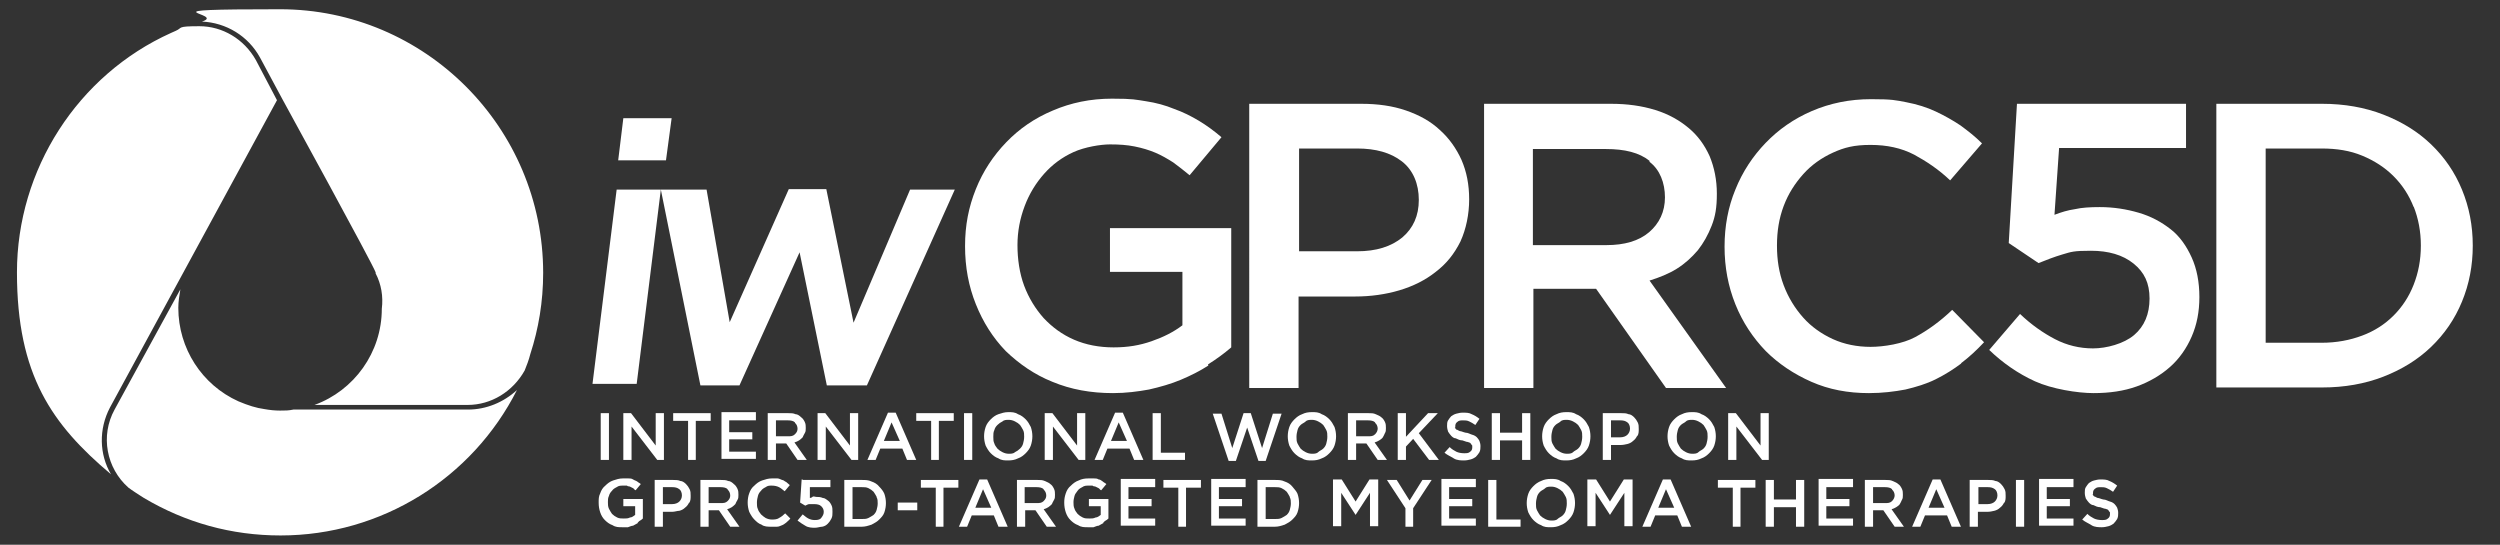
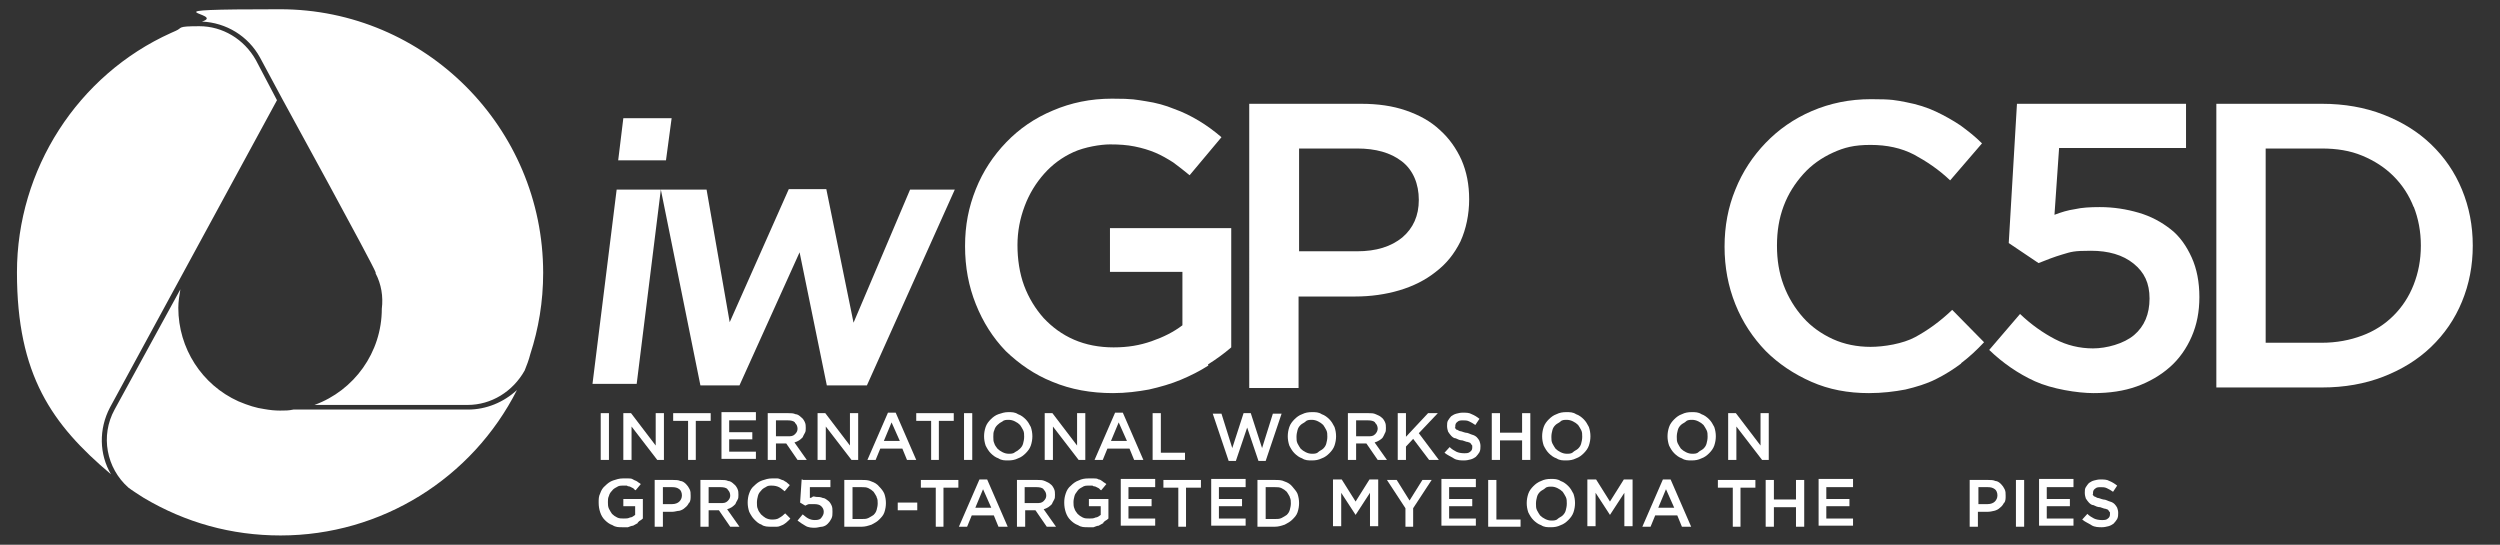
<svg xmlns="http://www.w3.org/2000/svg" id="Layer_1" version="1.1" viewBox="0 0 486.5 106">
  <rect x="0" y="0" width="486.5" height="106" fill="#333333" stroke="none" />
  <defs>
    <style>
      .st0 {
        fill: #fff;
      }
    </style>
  </defs>
  <g>
    <path class="st0" d="M235.2,71.1c-1.7,1.1-3.5,2-5.4,2.8s-4,1.4-6.2,1.9c-2.2.4-4.5.7-7,.7-4.3,0-8.2-.7-11.8-2.2-3.5-1.4-6.5-3.5-9.1-6-2.5-2.6-4.4-5.6-5.8-9.1-1.4-3.5-2.1-7.2-2.1-11.3s.7-7.6,2.1-11.1c1.4-3.5,3.4-6.5,5.9-9.1s5.5-4.7,9.1-6.2c3.5-1.5,7.3-2.3,11.5-2.3s4.6.2,6.6.5,3.8.8,5.5,1.5c1.7.6,3.3,1.4,4.8,2.3s3,2,4.4,3.2l-6.2,7.4c-1.1-.9-2.1-1.7-3.2-2.5-1.1-.7-2.3-1.4-3.5-1.9s-2.5-.9-4-1.2c-1.5-.3-3-.4-4.8-.4s-4.9.5-7.1,1.5c-2.2,1-4.1,2.4-5.7,4.2s-2.9,3.9-3.8,6.3c-.9,2.4-1.4,4.9-1.4,7.6s.4,5.5,1.3,7.9c.9,2.4,2.2,4.5,3.8,6.3,1.7,1.8,3.6,3.2,5.9,4.2,2.3,1,4.9,1.5,7.7,1.5s5.1-.4,7.4-1.2c2.3-.8,4.3-1.8,6-3.1v-10.4h-14.1v-8.5h23.6v23.2c-1.4,1.2-2.9,2.3-4.5,3.3v.2Z" />
    <path class="st0" d="M284.2,47c-1.2,2.4-2.7,4.3-4.8,5.9-2,1.6-4.4,2.8-7.1,3.6s-5.6,1.2-8.6,1.2h-11v17.8h-9.6V20.2h21.8c3.2,0,6.1.4,8.7,1.3s4.8,2.1,6.6,3.8c1.8,1.6,3.2,3.6,4.2,5.8,1,2.3,1.5,4.8,1.5,7.7s-.6,5.8-1.7,8.2ZM272.8,31.4c-2.2-1.7-5.1-2.5-8.7-2.5h-11.3v20h11.3c3.7,0,6.6-.9,8.8-2.7,2.1-1.8,3.2-4.2,3.2-7.3s-1.1-5.8-3.3-7.5Z" />
-     <path class="st0" d="M324.2,75.5l-13.6-19.3h-12.2v19.3h-9.6V20.2h24.7c3.2,0,6,.4,8.6,1.2,2.6.8,4.7,2,6.5,3.5s3.1,3.3,4.1,5.5c.9,2.2,1.4,4.6,1.4,7.3s-.3,4.4-1,6.2-1.6,3.4-2.7,4.8c-1.2,1.4-2.5,2.6-4.1,3.6s-3.4,1.7-5.3,2.3l14.9,20.9h-11.7ZM321,31.3c-2-1.6-4.8-2.3-8.5-2.3h-14.2v18.7h14.3c3.5,0,6.3-.8,8.3-2.5s3.1-4,3.1-6.8-1-5.4-3-6.9v-.2Z" />
    <path class="st0" d="M381.7,70.7c-1.6,1.2-3.2,2.2-5,3.1s-3.8,1.5-5.9,2c-2.1.4-4.5.7-7.1.7-4.1,0-7.8-.7-11.2-2.2-3.4-1.5-6.4-3.5-8.9-6-2.5-2.6-4.5-5.6-5.9-9.1s-2.1-7.2-2.1-11.2.7-7.7,2.1-11.1c1.4-3.5,3.4-6.5,5.9-9.1s5.5-4.7,9-6.2,7.3-2.3,11.5-2.3,4.8.2,6.9.6,4,1,5.7,1.8,3.3,1.7,4.8,2.7c1.5,1.1,2.9,2.2,4.2,3.5l-6.2,7.2c-2.2-2.1-4.6-3.7-7-5-2.5-1.3-5.3-1.9-8.5-1.9s-5.1.5-7.3,1.5c-2.2,1-4.2,2.4-5.8,4.2-1.6,1.8-2.9,3.8-3.8,6.2s-1.3,4.9-1.3,7.7.4,5.3,1.3,7.7,2.2,4.5,3.8,6.3c1.6,1.8,3.6,3.2,5.8,4.2,2.2,1,4.7,1.5,7.3,1.5s6.3-.6,8.7-1.9c2.4-1.3,4.8-3,7.2-5.3l6.2,6.3c-1.4,1.5-2.9,2.9-4.5,4.1h0Z" />
    <path class="st0" d="M392.3,20.2h33.1v8.6h-24.7l-.9,13c1.3-.5,2.6-.9,4-1.1,1.3-.3,2.9-.4,4.8-.4,2.7,0,5.2.4,7.6,1.1s4.4,1.8,6.2,3.2c1.8,1.4,3.1,3.3,4.1,5.5s1.5,4.8,1.5,7.7-.5,5.4-1.5,7.7c-1,2.3-2.4,4.3-4.2,5.9-1.8,1.6-4,2.9-6.5,3.8s-5.3,1.3-8.4,1.3-8.1-.8-11.4-2.3-6.3-3.6-8.9-6.1l6-7c2.2,2.1,4.5,3.7,6.8,4.9,2.3,1.2,4.8,1.8,7.4,1.8s6-.9,8-2.6c2-1.7,3-4.1,3-7.1s-1-5.1-3.1-6.8-4.9-2.5-8.3-2.5-3.8.2-5.5.7-3.2,1.1-4.7,1.7l-5.8-3.9,1.6-27.1h-.2Z" />
    <path class="st0" d="M479.1,58.7c-1.4,3.4-3.4,6.3-6,8.8s-5.7,4.4-9.3,5.8c-3.6,1.4-7.6,2.1-11.9,2.1h-20.6V20.2h20.6c4.3,0,8.3.7,11.9,2.1s6.7,3.3,9.3,5.8c2.6,2.5,4.6,5.4,6,8.8,1.4,3.4,2.1,7,2.1,10.9s-.7,7.5-2.1,10.9ZM469.7,40.3c-.9-2.3-2.2-4.3-3.9-6-1.7-1.7-3.7-3-6.1-4s-5-1.4-7.9-1.4h-10.9v37.8h10.9c2.9,0,5.5-.5,7.9-1.4s4.4-2.2,6.1-3.9,3-3.7,3.9-6,1.4-4.8,1.4-7.6-.5-5.3-1.4-7.6h0Z" />
  </g>
  <g>
    <path class="st0" d="M120,36.9h8.6l-4.7,37.8h-8.6s4.7-37.8,4.7-37.8ZM121.3,23h9.4l-1.1,8.2h-9.3l1-8.2h0Z" />
    <path class="st0" d="M128.7,36.9h8.8l4.5,25.8,11.5-25.9h7.3l5.3,26,11-25.9h8.7l-17.1,38.1h-7.8l-5.3-25.9-11.7,25.9h-7.6l-7.7-38.1h.1Z" />
  </g>
  <g>
    <path class="st0" d="M118.5,80.4v9.1h-1.6v-9.1h1.6Z" />
    <path class="st0" d="M127.6,80.4h1.6v9.1h-1.3l-5-6.5v6.5h-1.6v-9.1h1.5l4.8,6.3v-6.3Z" />
    <path class="st0" d="M135.5,89.5h-1.6v-7.6h-2.9v-1.5h7.3v1.5h-2.9v7.6h0Z" />
    <path class="st0" d="M147,81.8h-5.1v2.3h4.5v1.4h-4.5v2.4h5.2v1.4h-6.7v-9.1h6.7v1.6Z" />
    <path class="st0" d="M155.2,89.5l-2.2-3.2h-2v3.2h-1.6v-9.1h4c.5,0,1,0,1.4.2.4,0,.8.3,1.1.6.3.2.5.5.7.9s.2.8.2,1.2,0,.7-.2,1-.3.6-.4.8c-.2.2-.4.4-.7.6s-.6.3-.9.4l2.4,3.4h-1.9,0ZM154.7,82.2c-.3-.3-.8-.4-1.4-.4h-2.3v3.1h2.3c.6,0,1,0,1.4-.4s.5-.7.5-1.1-.2-.9-.5-1.1h0Z" />
    <path class="st0" d="M165.4,80.4h1.6v9.1h-1.3l-5-6.5v6.5h-1.6v-9.1h1.5l4.8,6.3v-6.3Z" />
    <path class="st0" d="M178.2,89.5h-1.7l-.9-2.2h-4.3l-.9,2.2h-1.6l4-9.2h1.5l4,9.2h-.1ZM173.5,82.2l-1.5,3.6h3.1l-1.6-3.6Z" />
    <path class="st0" d="M182.8,89.5h-1.6v-7.6h-2.9v-1.5h7.3v1.5h-2.9v7.6h0Z" />
    <path class="st0" d="M189.2,80.4v9.1h-1.6v-9.1h1.6Z" />
    <path class="st0" d="M200.6,86.7c-.2.6-.6,1.1-1,1.5s-.9.8-1.5,1c-.6.3-1.2.4-1.9.4s-1.3,0-1.9-.4c-.6-.2-1.1-.6-1.5-1s-.7-.9-1-1.5c-.2-.6-.3-1.2-.3-1.8s.1-1.2.3-1.8c.2-.6.6-1.1,1-1.5s.9-.8,1.5-1,1.2-.4,1.9-.4,1.3,0,1.9.4c.6.2,1.1.6,1.5,1s.7.9,1,1.5c.2.6.3,1.2.3,1.8s-.1,1.2-.3,1.8ZM199.1,83.7c-.2-.4-.4-.7-.6-1-.3-.3-.6-.5-1-.7s-.8-.3-1.2-.3-.9,0-1.2.3c-.4.2-.7.4-1,.7-.3.3-.5.6-.6,1-.2.4-.2.8-.2,1.3s0,.9.2,1.3c.1.4.4.7.6,1,.3.3.6.5,1,.7s.8.3,1.2.3.9,0,1.2-.3c.4-.2.7-.4,1-.7.3-.3.5-.6.6-1s.2-.8.2-1.3,0-.9-.2-1.3Z" />
    <path class="st0" d="M209.6,80.4h1.6v9.1h-1.3l-5-6.5v6.5h-1.6v-9.1h1.5l4.8,6.3v-6.3Z" />
    <path class="st0" d="M222.4,89.5h-1.7l-.9-2.2h-4.3l-.9,2.2h-1.6l4-9.2h1.5l4,9.2h-.1ZM217.7,82.2l-1.5,3.6h3.1l-1.6-3.6Z" />
    <path class="st0" d="M224.3,80.4h1.6v7.7h4.7v1.4h-6.3v-9.1Z" />
    <path class="st0" d="M242.1,80.4h1.3l2.2,6.8,2.1-6.7h1.7l-3.1,9.2h-1.4l-2.2-6.5-2.2,6.5h-1.4l-3.1-9.2h1.7l2.1,6.7,2.2-6.8h0Z" />
    <path class="st0" d="M259.7,86.7c-.2.6-.6,1.1-1,1.5s-.9.8-1.5,1c-.6.3-1.2.4-1.9.4s-1.3,0-1.9-.4c-.6-.2-1.1-.6-1.5-1s-.7-.9-1-1.5c-.2-.6-.3-1.2-.3-1.8s.1-1.2.3-1.8c.2-.6.6-1.1,1-1.5s.9-.8,1.5-1c.6-.3,1.2-.4,1.9-.4s1.3,0,1.9.4c.6.2,1.1.6,1.5,1s.7.9,1,1.5c.2.6.3,1.2.3,1.8s-.1,1.2-.3,1.8ZM258.1,83.7c-.2-.4-.4-.7-.6-1-.3-.3-.6-.5-1-.7s-.8-.3-1.2-.3-.9,0-1.2.3-.7.4-1,.7c-.3.3-.5.6-.6,1s-.2.8-.2,1.3,0,.9.2,1.3.4.7.6,1c.3.3.6.5,1,.7s.8.3,1.2.3.9,0,1.2-.3.7-.4,1-.7c.3-.3.5-.6.6-1s.2-.8.2-1.3,0-.9-.2-1.3Z" />
    <path class="st0" d="M268.1,89.5l-2.2-3.2h-2v3.2h-1.6v-9.1h4c.5,0,1,0,1.4.2s.8.3,1.1.6c.3.2.5.5.7.9s.2.8.2,1.2,0,.7-.2,1c-.1.3-.3.6-.4.8s-.4.4-.7.6-.6.3-.9.4l2.4,3.4h-1.9.1ZM267.6,82.2c-.3-.3-.8-.4-1.4-.4h-2.3v3.1h2.3c.6,0,1,0,1.4-.4.3-.3.5-.7.5-1.1s-.2-.9-.5-1.1h0Z" />
    <path class="st0" d="M280,89.5h-1.9l-3.1-4.1-1.4,1.5v2.6h-1.6v-9.1h1.6v4.6l4.3-4.6h1.9l-3.7,3.9,3.9,5.2h0Z" />
    <path class="st0" d="M283.1,83.2c0,0,.2.3.3.4.2,0,.4.2.7.3.3,0,.6.2,1.1.3.5,0,.9.3,1.3.4s.7.3.9.5c.2.2.4.5.5.7.1.3.2.6.2,1s0,.8-.2,1.2c-.2.3-.4.6-.7.9-.3.2-.6.4-1,.5s-.8.2-1.3.2-1.4,0-2-.4-1.2-.6-1.8-1.1l1-1.1c.4.4.9.7,1.3.9.4.2,1,.3,1.5.3s.9,0,1.2-.3c.3-.2.4-.5.4-.8v-.4c0,0-.2-.2-.3-.4s-.4-.2-.6-.3c-.3,0-.6-.2-1-.3-.5,0-.9-.2-1.3-.4-.4,0-.7-.3-.9-.5s-.4-.5-.6-.8c-.1-.3-.2-.7-.2-1.1s0-.8.2-1.1c.2-.3.4-.6.6-.8.3-.2.6-.4,1-.5s.8-.2,1.2-.2c.7,0,1.3,0,1.8.3.5.2,1,.5,1.5.9l-.8,1.2c-.4-.3-.8-.5-1.2-.7s-.8-.2-1.2-.2-.8,0-1.1.3c-.3.2-.4.5-.4.8v.5-.2Z" />
    <path class="st0" d="M291.9,85.7v3.8h-1.6v-9.1h1.6v3.8h4.3v-3.8h1.6v9.1h-1.6v-3.8h-4.3Z" />
    <path class="st0" d="M309.2,86.7c-.2.6-.6,1.1-1,1.5s-.9.8-1.5,1c-.6.3-1.2.4-1.9.4s-1.3,0-1.9-.4c-.6-.2-1.1-.6-1.5-1s-.7-.9-1-1.5c-.2-.6-.3-1.2-.3-1.8s.1-1.2.3-1.8c.2-.6.6-1.1,1-1.5s.9-.8,1.5-1c.6-.3,1.2-.4,1.9-.4s1.3,0,1.9.4c.6.2,1.1.6,1.5,1s.7.9,1,1.5c.2.6.3,1.2.3,1.8s-.1,1.2-.3,1.8ZM307.7,83.7c-.2-.4-.4-.7-.6-1-.3-.3-.6-.5-1-.7s-.8-.3-1.2-.3-.9,0-1.2.3-.7.4-1,.7c-.3.3-.5.6-.6,1s-.2.8-.2,1.3,0,.9.2,1.3.4.7.6,1c.3.3.6.5,1,.7s.8.3,1.2.3.9,0,1.2-.3.7-.4,1-.7c.3-.3.5-.6.6-1s.2-.8.2-1.3,0-.9-.2-1.3Z" />
-     <path class="st0" d="M318.6,84.8c-.2.4-.4.7-.8,1-.3.3-.7.5-1.1.6s-.9.2-1.4.2h-1.8v2.9h-1.6v-9.1h3.6c.5,0,1,0,1.4.2.4,0,.8.3,1.1.6s.5.6.7,1,.2.8.2,1.3,0,1-.3,1.4h0ZM316.7,82.2c-.4-.3-.8-.4-1.4-.4h-1.8v3.3h1.8c.6,0,1.1-.2,1.4-.5s.5-.7.5-1.2-.2-1-.5-1.2Z" />
    <path class="st0" d="M333.6,86.7c-.2.6-.6,1.1-1,1.5s-.9.8-1.5,1c-.6.3-1.2.4-1.9.4s-1.3,0-1.9-.4c-.6-.2-1.1-.6-1.5-1s-.7-.9-1-1.5c-.2-.6-.3-1.2-.3-1.8s.1-1.2.3-1.8c.2-.6.6-1.1,1-1.5s.9-.8,1.5-1c.6-.3,1.2-.4,1.9-.4s1.3,0,1.9.4c.6.2,1.1.6,1.5,1s.7.9,1,1.5c.2.6.3,1.2.3,1.8s-.1,1.2-.3,1.8ZM332.1,83.7c-.2-.4-.4-.7-.6-1-.3-.3-.6-.5-1-.7s-.8-.3-1.2-.3-.9,0-1.2.3-.7.4-1,.7c-.3.3-.5.6-.6,1s-.2.8-.2,1.3,0,.9.2,1.3.4.7.6,1c.3.3.6.5,1,.7s.8.3,1.2.3.9,0,1.2-.3.7-.4,1-.7c.3-.3.5-.6.6-1s.2-.8.2-1.3,0-.9-.2-1.3Z" />
    <path class="st0" d="M342.6,80.4h1.6v9.1h-1.3l-5-6.5v6.5h-1.6v-9.1h1.5l4.8,6.3v-6.3Z" />
    <path class="st0" d="M124.1,101.8c-.3.2-.6.3-.9.5-.3,0-.7.2-1,.3-.4,0-.7,0-1.1,0-.7,0-1.3,0-1.9-.4-.6-.2-1.1-.6-1.5-1s-.7-.9-.9-1.5c-.2-.6-.3-1.2-.3-1.9s0-1.2.3-1.8c.2-.6.5-1.1,1-1.5.4-.4.9-.8,1.5-1s1.2-.4,1.9-.4h1.1c.3,0,.6,0,.9.2s.5.2.8.4c.2.2.5.3.7.5l-1,1.2c-.2,0-.3-.3-.5-.4s-.4-.2-.6-.3-.4,0-.6-.2h-.8c-.4,0-.8,0-1.2.3-.4.2-.7.4-.9.7-.3.3-.5.6-.6,1-.2.4-.2.8-.2,1.2s0,.9.2,1.3.4.7.6,1c.3.3.6.5,1,.7s.8.2,1.3.2.8,0,1.2-.2c.4,0,.7-.3,1-.5v-1.7h-2.3v-1.4h3.8v3.8c-.2.2-.5.4-.7.5l-.3.3Z" />
    <path class="st0" d="M134.1,97.8c-.2.4-.4.7-.8,1-.3.3-.7.5-1.1.6-.4,0-.9.2-1.4.2h-1.8v2.9h-1.6v-9.1h3.6c.5,0,1,0,1.4.2.4,0,.8.3,1.1.6.3.3.5.6.7,1s.2.8.2,1.3,0,1-.3,1.4h0ZM132.2,95.2c-.4-.3-.8-.4-1.4-.4h-1.8v3.3h1.8c.6,0,1.1-.2,1.4-.5s.5-.7.5-1.2-.2-1-.5-1.2Z" />
    <path class="st0" d="M142.1,102.5l-2.2-3.2h-2v3.2h-1.6v-9.1h4c.5,0,1,0,1.4.2.4,0,.8.3,1.1.6.3.2.5.5.7.9s.2.8.2,1.2,0,.7-.2,1-.3.6-.4.8c-.2.2-.4.4-.7.6s-.6.3-.9.4l2.4,3.4h-1.9,0ZM141.6,95.2c-.3-.3-.8-.4-1.4-.4h-2.3v3.1h2.3c.6,0,1,0,1.4-.4s.5-.7.5-1.1-.2-.9-.5-1.1h0Z" />
    <path class="st0" d="M153,101.7c-.3.2-.5.4-.8.5s-.6.3-1,.3-.7,0-1.2,0-1.3,0-1.8-.4c-.6-.2-1-.6-1.4-1s-.7-.9-1-1.5c-.2-.6-.3-1.2-.3-1.8s.1-1.3.3-1.8c.2-.6.5-1.1,1-1.5.4-.4.9-.8,1.5-1s1.2-.4,1.9-.4.8,0,1.1,0c.3,0,.6.2.9.3.3,0,.5.3.8.4.2.2.5.4.7.6l-1,1.2c-.4-.3-.7-.6-1.1-.8s-.9-.3-1.4-.3-.8,0-1.2.3c-.4.2-.7.4-.9.7-.3.3-.5.6-.6,1s-.2.8-.2,1.3,0,.9.2,1.3c.1.4.4.7.6,1,.3.3.6.5.9.7.4.2.8.3,1.2.3s1,0,1.4-.3c.4-.2.8-.5,1.2-.9l1,1c-.2.3-.5.5-.7.7h0Z" />
    <path class="st0" d="M156.2,93.4h5.4v1.4h-4v2.1s.3,0,.5-.2.5,0,.8,0,.8,0,1.2.2c.4,0,.7.3,1,.5s.5.5.7.9.2.8.2,1.3,0,.9-.2,1.3-.4.7-.7,1-.6.5-1.1.6c-.4,0-.9.2-1.4.2s-1.3,0-1.9-.4c-.5-.3-1-.6-1.5-1l1-1.2c.4.3.7.6,1.1.8s.8.3,1.2.3,1,0,1.3-.4.5-.7.5-1.2-.2-.8-.5-1.1c-.3-.3-.8-.4-1.4-.4s-.6,0-.9,0-.5.2-.8.3l-1-.6.3-4.5h.2Z" />
    <path class="st0" d="M172.1,99.7c-.2.6-.6,1-1,1.4s-.9.7-1.5,1c-.6.2-1.2.4-1.9.4h-3.4v-9.1h3.4c.7,0,1.3,0,1.9.3.6.2,1.1.5,1.5,1,.4.4.8.9,1,1.4.2.6.3,1.2.3,1.8s-.1,1.2-.3,1.8h0ZM170.6,96.7c-.2-.4-.4-.7-.6-1-.3-.3-.6-.5-1-.7s-.8-.2-1.3-.2h-1.8v6.2h1.8c.5,0,.9,0,1.3-.2s.7-.4,1-.6c.3-.3.5-.6.6-1s.2-.8.2-1.2,0-.9-.2-1.2h0Z" />
    <path class="st0" d="M174.7,99.3v-1.5h3.8v1.5h-3.8Z" />
    <path class="st0" d="M183.7,102.5h-1.6v-7.6h-2.9v-1.5h7.3v1.5h-2.9v7.6h0Z" />
    <path class="st0" d="M196,102.5h-1.7l-.9-2.2h-4.3l-.9,2.2h-1.6l4-9.2h1.5l4,9.2h-.1ZM191.3,95.2l-1.5,3.6h3.1l-1.6-3.6Z" />
    <path class="st0" d="M203.7,102.5l-2.2-3.2h-2v3.2h-1.6v-9.1h4c.5,0,1,0,1.4.2s.8.3,1.1.6c.3.2.5.5.7.9s.2.8.2,1.2,0,.7-.2,1-.3.6-.4.8c-.2.2-.4.4-.7.6s-.6.3-.9.4l2.4,3.4h-1.9,0ZM203.1,95.2c-.3-.3-.8-.4-1.4-.4h-2.3v3.1h2.3c.6,0,1,0,1.4-.4s.5-.7.5-1.1-.2-.9-.5-1.1h0Z" />
    <path class="st0" d="M214.7,101.8c-.3.2-.6.3-.9.5-.3,0-.7.2-1,.3-.4,0-.7,0-1.1,0-.7,0-1.3,0-1.9-.4-.6-.2-1.1-.6-1.5-1s-.7-.9-.9-1.5-.3-1.2-.3-1.9.1-1.2.3-1.8c.2-.6.5-1.1,1-1.5.4-.4.9-.8,1.5-1,.6-.3,1.2-.4,1.9-.4h1.1c.3,0,.6,0,.9.2.3,0,.5.2.8.4.2.2.5.3.7.5l-1,1.2c-.2,0-.3-.3-.5-.4l-.6-.3c-.2-.1-.4,0-.6-.2h-.8c-.4,0-.8,0-1.2.3-.4.2-.7.4-.9.7s-.5.6-.6,1-.2.8-.2,1.2,0,.9.2,1.3c.1.4.4.7.6,1,.3.3.6.5,1,.7s.8.2,1.3.2.8,0,1.2-.2c.4,0,.7-.3,1-.5v-1.7h-2.3v-1.4h3.8v3.8c-.2.2-.5.4-.7.5l-.3.3Z" />
    <path class="st0" d="M224.7,94.8h-5.1v2.3h4.5v1.4h-4.5v2.4h5.2v1.4h-6.7v-9.1h6.7v1.6Z" />
    <path class="st0" d="M230.9,102.5h-1.6v-7.6h-2.9v-1.5h7.3v1.5h-2.9v7.6h0Z" />
    <path class="st0" d="M242.3,94.8h-5.1v2.3h4.5v1.4h-4.5v2.4h5.2v1.4h-6.7v-9.1h6.7v1.6Z" />
    <path class="st0" d="M252.5,99.7c-.2.6-.6,1-1,1.4s-.9.7-1.5,1c-.6.2-1.2.4-1.9.4h-3.4v-9.1h3.4c.7,0,1.3,0,1.9.3.6.2,1.1.5,1.5,1s.8.9,1,1.4c.2.6.3,1.2.3,1.8s-.1,1.2-.3,1.8h0ZM251,96.7c-.2-.4-.4-.7-.6-1-.3-.3-.6-.5-1-.7s-.8-.2-1.3-.2h-1.8v6.2h1.8c.5,0,.9,0,1.3-.2.4-.2.7-.4,1-.6.3-.3.5-.6.6-1s.2-.8.2-1.2,0-.9-.2-1.2h0Z" />
    <path class="st0" d="M263.8,100.2h0l-2.8-4.3v6.5h-1.6v-9.1h1.7l2.7,4.3,2.7-4.3h1.7v9.1h-1.6v-6.5l-2.8,4.3h0Z" />
    <path class="st0" d="M275.1,102.5h-1.6v-3.6l-3.6-5.5h1.9l2.5,4,2.5-4h1.8l-3.6,5.5v3.6h.1Z" />
    <path class="st0" d="M287.1,94.8h-5.1v2.3h4.5v1.4h-4.5v2.4h5.2v1.4h-6.7v-9.1h6.7v1.6Z" />
    <path class="st0" d="M289.6,93.4h1.6v7.7h4.7v1.4h-6.3v-9.1h0Z" />
    <path class="st0" d="M306.2,99.7c-.2.6-.6,1.1-1,1.5s-.9.8-1.5,1c-.6.3-1.2.4-1.9.4s-1.3,0-1.9-.4c-.6-.2-1.1-.6-1.5-1s-.7-.9-1-1.5c-.2-.6-.3-1.2-.3-1.8s.1-1.2.3-1.8c.2-.6.6-1.1,1-1.5s.9-.8,1.5-1c.6-.3,1.2-.4,1.9-.4s1.3,0,1.9.4c.6.2,1.1.6,1.5,1s.7.9,1,1.5c.2.6.3,1.2.3,1.8s-.1,1.2-.3,1.8ZM304.7,96.7c-.2-.4-.4-.7-.6-1-.3-.3-.6-.5-1-.7s-.8-.3-1.2-.3-.9,0-1.2.3-.7.4-1,.7c-.3.3-.5.6-.6,1s-.2.8-.2,1.3,0,.9.2,1.3.4.7.6,1c.3.3.6.5,1,.7s.8.3,1.2.3.9,0,1.2-.3.7-.4,1-.7c.3-.3.5-.6.6-1s.2-.8.2-1.3,0-.9-.2-1.3Z" />
    <path class="st0" d="M313.3,100.2h0l-2.8-4.3v6.5h-1.6v-9.1h1.7l2.7,4.3,2.7-4.3h1.7v9.1h-1.6v-6.5l-2.8,4.3h0Z" />
    <path class="st0" d="M329,102.5h-1.7l-.9-2.2h-4.3l-.9,2.2h-1.6l4-9.2h1.5l4,9.2h-.1ZM324.2,95.2l-1.5,3.6h3.1l-1.6-3.6Z" />
    <path class="st0" d="M338.8,102.5h-1.6v-7.6h-2.9v-1.5h7.3v1.5h-2.9v7.6h.1Z" />
    <path class="st0" d="M345.2,98.7v3.8h-1.6v-9.1h1.6v3.8h4.3v-3.8h1.6v9.1h-1.6v-3.8h-4.3Z" />
    <path class="st0" d="M360.5,94.8h-5.1v2.3h4.5v1.4h-4.5v2.4h5.2v1.4h-6.7v-9.1h6.7v1.6Z" />
-     <path class="st0" d="M368.7,102.5l-2.2-3.2h-2v3.2h-1.6v-9.1h4c.5,0,1,0,1.4.2s.8.3,1.1.6c.3.2.5.5.7.9s.2.8.2,1.2,0,.7-.2,1c-.1.3-.3.6-.4.8s-.4.4-.7.6-.6.3-.9.4l2.4,3.4h-1.9.1ZM368.2,95.2c-.3-.3-.8-.4-1.4-.4h-2.3v3.1h2.3c.6,0,1,0,1.4-.4.3-.3.5-.7.5-1.1s-.2-.9-.5-1.1h0Z" />
-     <path class="st0" d="M381.5,102.5h-1.7l-.9-2.2h-4.3l-.9,2.2h-1.6l4-9.2h1.5l4,9.2h-.1ZM376.8,95.2l-1.5,3.6h3.1l-1.6-3.6Z" />
    <path class="st0" d="M390,97.8c-.2.4-.4.7-.8,1-.3.3-.7.5-1.1.6s-.9.2-1.4.2h-1.8v2.9h-1.6v-9.1h3.6c.5,0,1,0,1.4.2.4,0,.8.3,1.1.6s.5.6.7,1,.2.8.2,1.3,0,1-.3,1.4h0ZM388.2,95.2c-.4-.3-.8-.4-1.4-.4h-1.8v3.3h1.8c.6,0,1.1-.2,1.4-.5s.5-.7.5-1.2-.2-1-.5-1.2Z" />
    <path class="st0" d="M393.9,93.4v9.1h-1.6v-9.1h1.6Z" />
    <path class="st0" d="M403.4,94.8h-5.1v2.3h4.5v1.4h-4.5v2.4h5.2v1.4h-6.7v-9.1h6.7v1.6Z" />
    <path class="st0" d="M407.2,96.2c0,0,.2.3.3.4.2,0,.4.2.7.3.3,0,.6.2,1.1.3.5,0,.9.3,1.3.4s.7.3.9.5c.2.2.4.5.5.7.1.3.2.6.2,1s0,.8-.2,1.2c-.2.3-.4.6-.7.9-.3.2-.6.4-1,.5s-.8.2-1.3.2-1.4,0-2-.4-1.2-.6-1.8-1.1l1-1.1c.4.4.9.7,1.3.9.4.2,1,.3,1.5.3s.9,0,1.2-.3c.3-.2.4-.5.4-.8v-.4c0,0-.2-.2-.3-.4s-.4-.2-.6-.3c-.3,0-.6-.2-1-.3-.5,0-.9-.2-1.3-.4-.4,0-.7-.3-.9-.5s-.4-.5-.6-.8c-.1-.3-.2-.7-.2-1.1s0-.8.2-1.1c.2-.3.4-.6.6-.8.3-.2.6-.4,1-.5s.8-.2,1.2-.2c.7,0,1.3,0,1.8.3.5.2,1,.5,1.5.9l-.8,1.2c-.4-.3-.8-.5-1.2-.7s-.8-.2-1.2-.2-.8,0-1.1.3c-.3.2-.4.5-.4.8v.5-.2Z" />
  </g>
  <path class="st0" d="M54.6,104.2c-9.6,0-18.5-2.5-26.6-7.3-.5-.3-2.5-1.6-3-2-4.3-3.8-5.5-10.1-2.7-15.2l12.8-23.4c-.2,1.2-.4,2.4-.4,3.6,0,7.9,4.6,15,11.7,18.2,1.9.8,3.5,1.3,5,1.5,1.1.2,2.1.3,3.1.3s1.7,0,2.6-.2h34c3.5,0,6.9-1.4,9.5-3.8-8.7,17.2-26.4,28.3-46,28.3ZM21.4,79.3L53.9,19.5l-4.1-7.8c-2.3-4.1-6.5-6.6-11-6.6s-3.2.3-4.6.9l-.9.4C15.1,14.6,3.3,33,3.3,53s6.8,29.6,18.3,39.3c-2.3-3.9-2.4-8.8-.2-13ZM91,78.8c4.6,0,8.8-2.6,11.1-6.7.4-1,.8-2,1.1-3.2,1.6-4.9,2.5-10.2,2.5-15.8,0-28.3-23-51.3-51.2-51.3s-10.2.8-15.2,2.4c4.7.2,9,2.8,11.3,7l4.3,8c.7,1.3,17.6,32.1,18.2,33.8v.2c1.1,2.1,1.5,4.5,1.2,6.9,0,8.5-5.4,15.9-13.1,18.7h29.8Z" />
</svg>